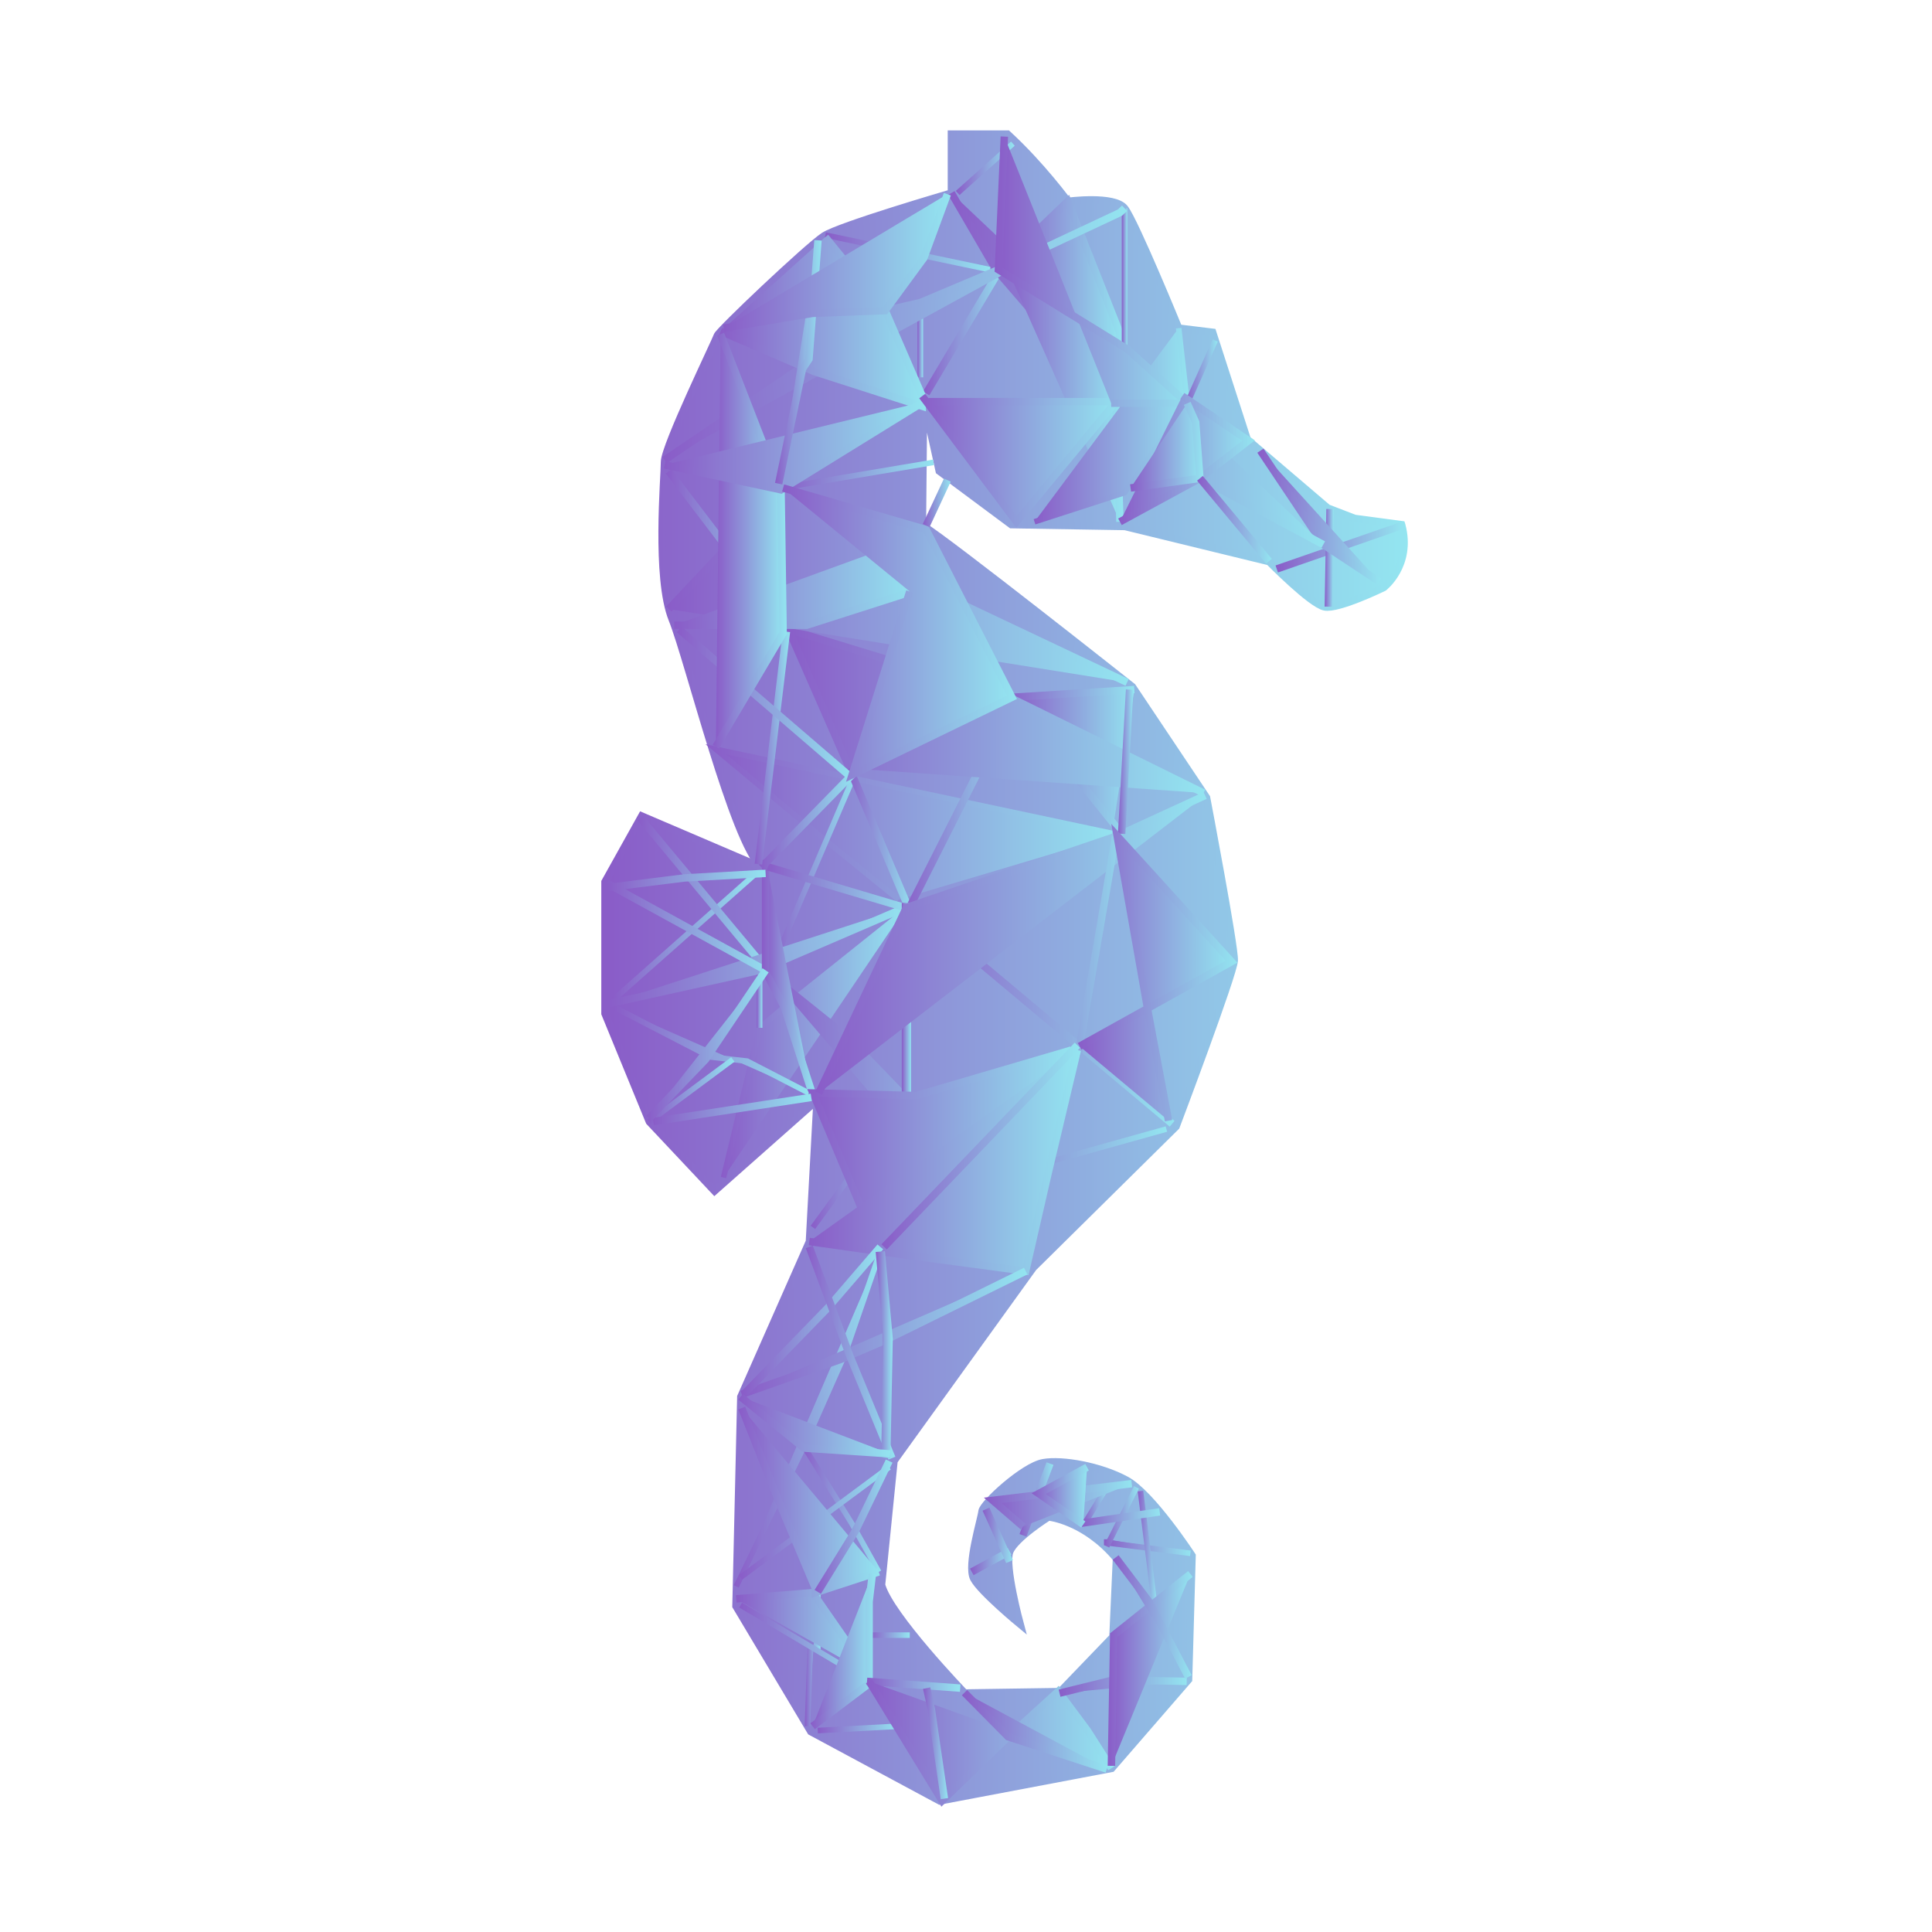
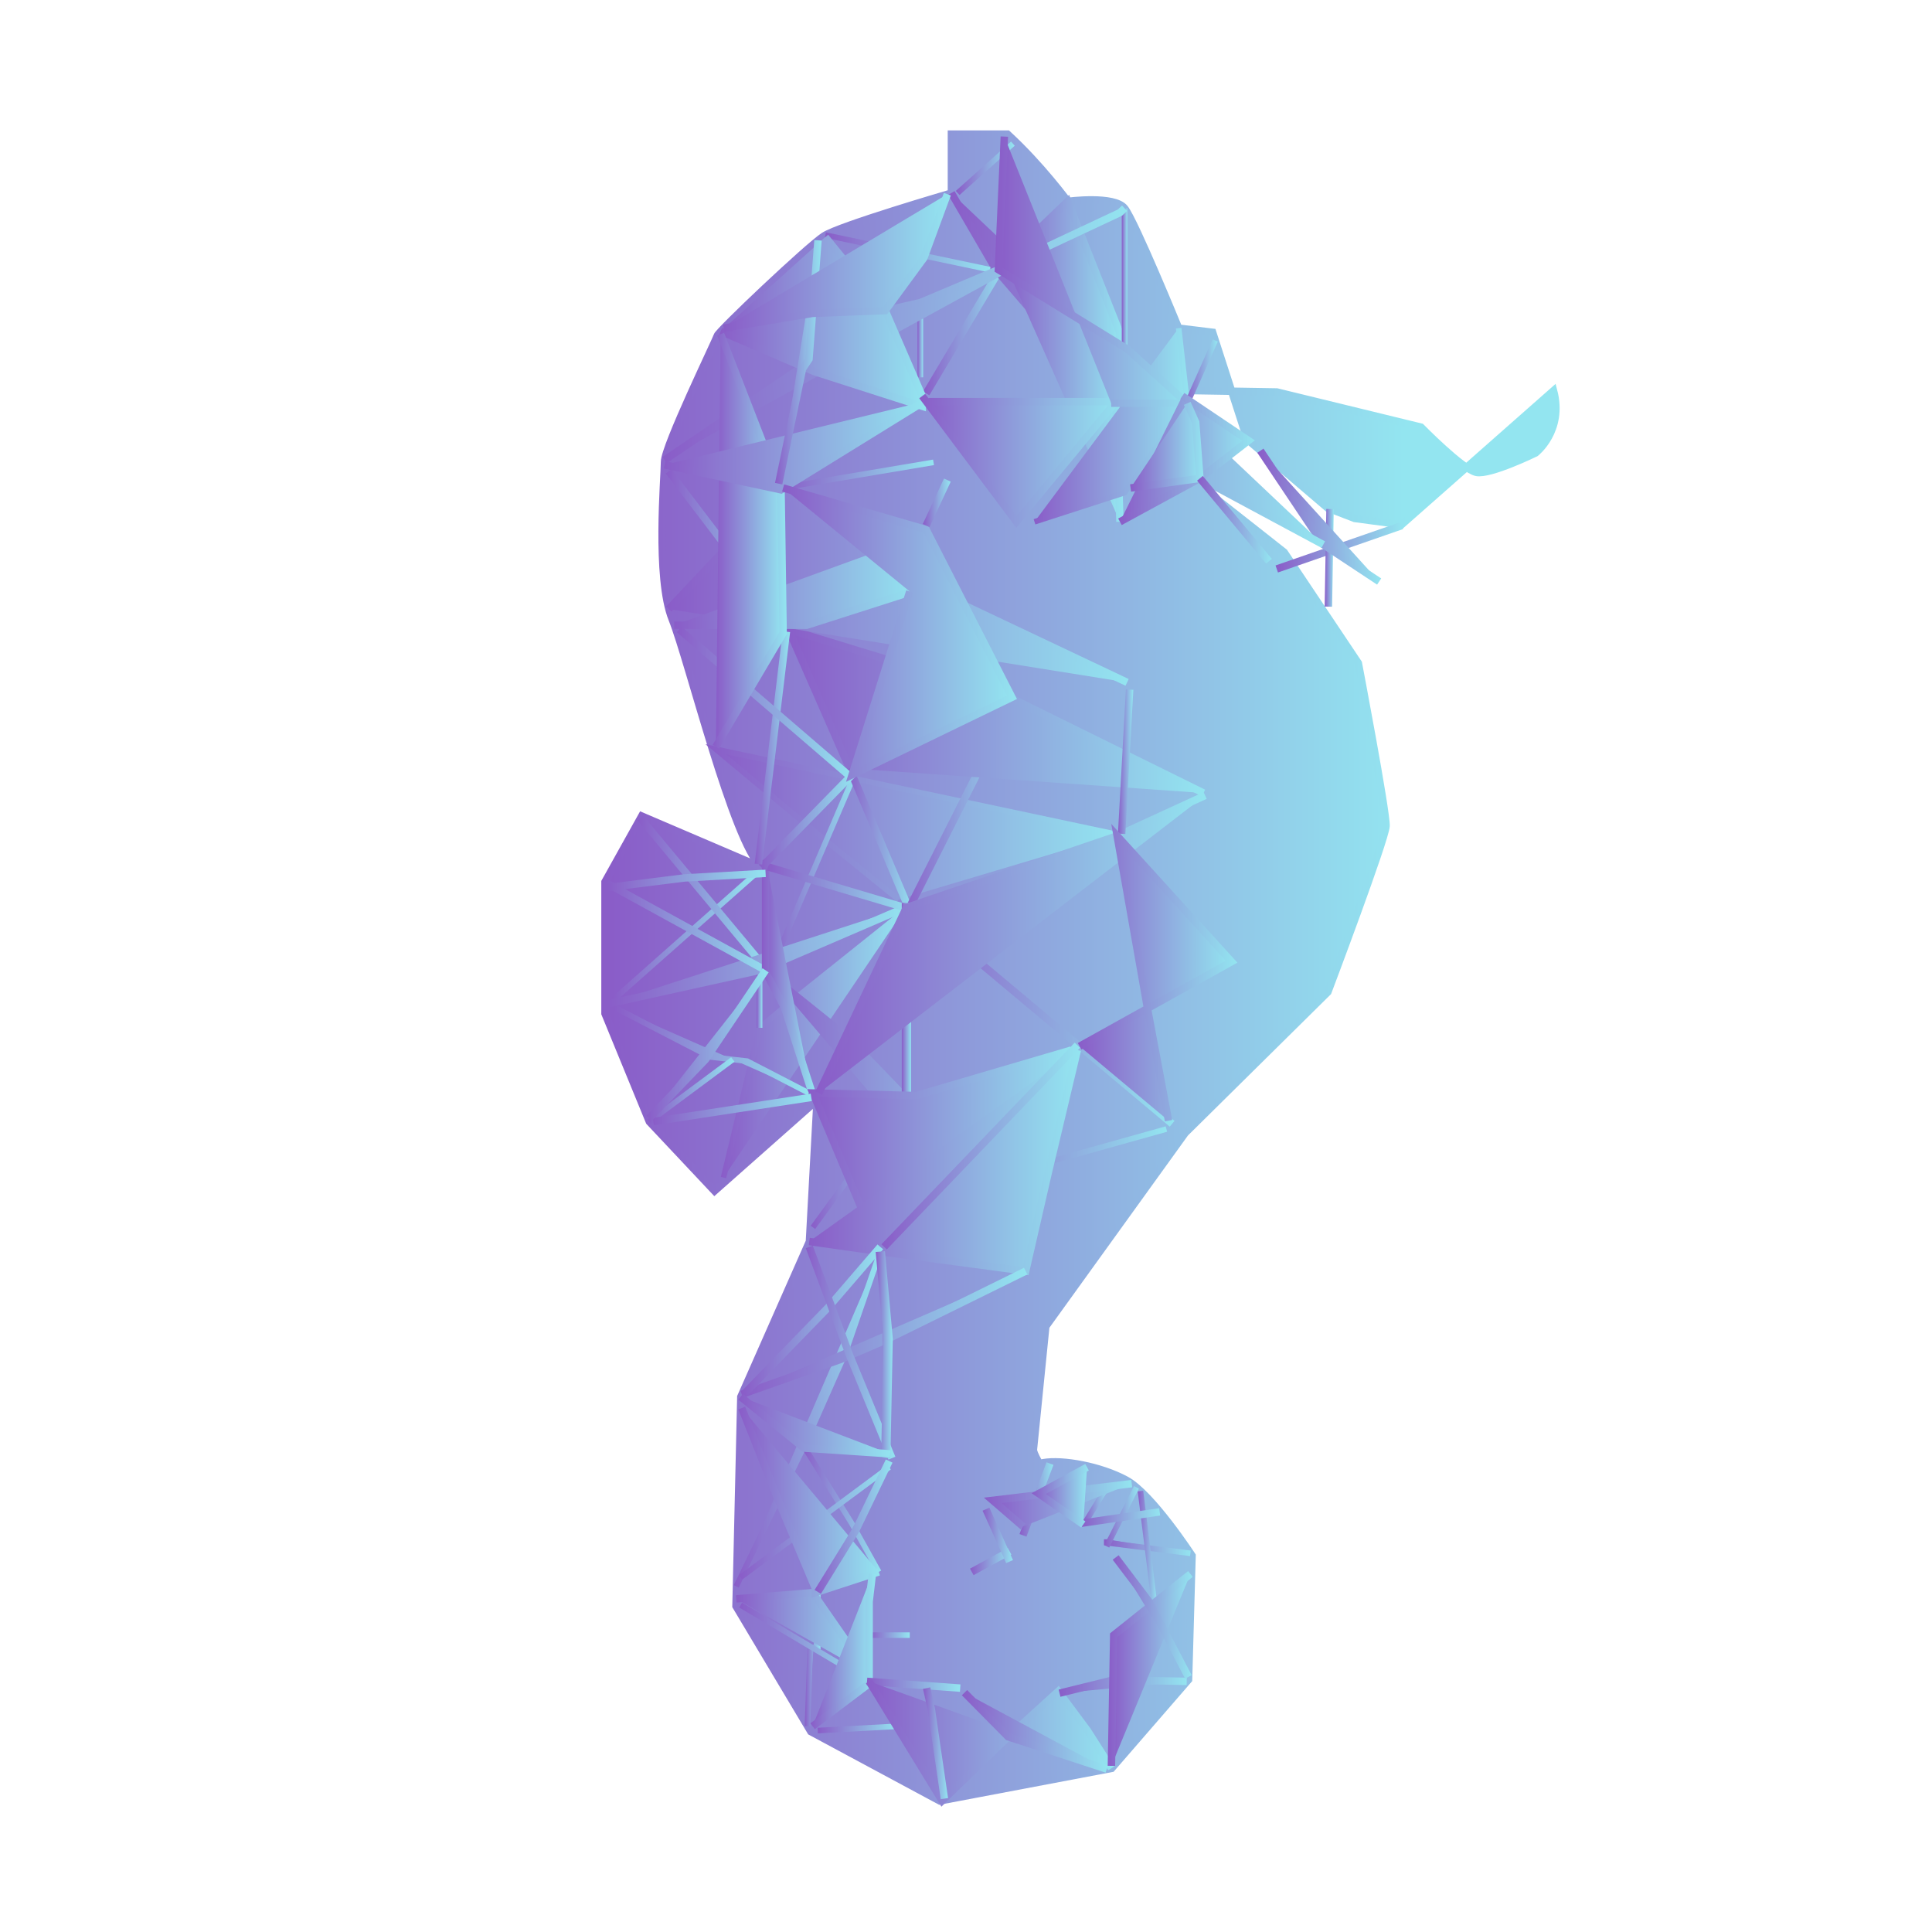
<svg xmlns="http://www.w3.org/2000/svg" xmlns:xlink="http://www.w3.org/1999/xlink" id="_레이어_4_사본" data-name="레이어 4 사본" viewBox="0 0 260 260">
  <defs>
    <style>
      .cls-1 {
        fill: url(#hippo);
        stroke: url(#hippo-2);
      }

      .cls-1, .cls-2, .cls-3, .cls-4, .cls-5, .cls-6, .cls-7, .cls-8, .cls-9, .cls-10, .cls-11, .cls-12, .cls-13, .cls-14, .cls-15, .cls-16, .cls-17, .cls-18, .cls-19, .cls-20, .cls-21, .cls-22, .cls-23, .cls-24, .cls-25, .cls-26, .cls-27, .cls-28, .cls-29, .cls-30, .cls-31, .cls-32, .cls-33, .cls-34, .cls-35, .cls-36, .cls-37, .cls-38, .cls-39, .cls-40, .cls-41, .cls-42, .cls-43, .cls-44, .cls-45, .cls-46, .cls-47, .cls-48, .cls-49, .cls-50, .cls-51, .cls-52, .cls-53, .cls-54, .cls-55, .cls-56, .cls-57, .cls-58, .cls-59, .cls-60, .cls-61, .cls-62, .cls-63, .cls-64, .cls-65, .cls-66, .cls-67, .cls-68, .cls-69, .cls-70, .cls-71, .cls-72, .cls-73, .cls-74, .cls-75, .cls-76, .cls-77, .cls-78, .cls-79, .cls-80, .cls-81, .cls-82, .cls-83, .cls-84, .cls-85, .cls-86, .cls-87, .cls-88, .cls-89, .cls-90, .cls-91, .cls-92, .cls-93, .cls-94, .cls-95, .cls-96, .cls-97, .cls-98, .cls-99, .cls-100, .cls-101 {
        stroke-miterlimit: 10;
      }

      .cls-2 {
        fill: url(#hippo-9);
        stroke: url(#hippo-10);
      }

      .cls-3 {
        fill: url(#hippo-99);
        stroke: url(#hippo-100);
      }

      .cls-4 {
        fill: url(#hippo-201);
        stroke: url(#hippo-202);
      }

      .cls-5 {
        fill: url(#hippo-107);
        stroke: url(#hippo-108);
      }

      .cls-6 {
        fill: url(#hippo-105);
        stroke: url(#hippo-106);
      }

      .cls-7 {
        fill: url(#hippo-103);
        stroke: url(#hippo-104);
      }

      .cls-8 {
        fill: url(#hippo-101);
        stroke: url(#hippo-102);
      }

      .cls-9 {
        fill: url(#hippo-109);
        stroke: url(#hippo-110);
      }

      .cls-10 {
        fill: url(#hippo-113);
        stroke: url(#hippo-114);
      }

      .cls-11 {
        fill: url(#hippo-177);
        stroke: url(#hippo-178);
      }

      .cls-12 {
        fill: url(#hippo-117);
        stroke: url(#hippo-118);
      }

      .cls-13 {
        fill: url(#hippo-115);
        stroke: url(#hippo-116);
      }

      .cls-14 {
        fill: url(#hippo-111);
        stroke: url(#hippo-112);
      }

      .cls-15 {
        fill: url(#hippo-161);
        stroke: url(#hippo-162);
      }

      .cls-16 {
        fill: url(#hippo-167);
        stroke: url(#hippo-168);
      }

      .cls-17 {
        fill: url(#hippo-119);
        stroke: url(#hippo-120);
      }

      .cls-18 {
        fill: url(#hippo-165);
        stroke: url(#hippo-166);
      }

      .cls-19 {
        fill: url(#hippo-169);
        stroke: url(#hippo-170);
      }

      .cls-20 {
        fill: url(#hippo-173);
        stroke: url(#hippo-174);
      }

      .cls-21 {
        fill: url(#hippo-171);
        stroke: url(#hippo-172);
      }

      .cls-22 {
        fill: url(#hippo-179);
        stroke: url(#hippo-180);
      }

      .cls-23 {
        fill: url(#hippo-175);
        stroke: url(#hippo-176);
      }

      .cls-24 {
        fill: url(#hippo-185);
        stroke: url(#hippo-186);
      }

      .cls-25 {
        fill: url(#hippo-183);
        stroke: url(#hippo-184);
      }

      .cls-26 {
        fill: url(#hippo-187);
        stroke: url(#hippo-188);
      }

      .cls-27 {
        fill: url(#hippo-189);
        stroke: url(#hippo-190);
      }

      .cls-28 {
        fill: url(#hippo-181);
        stroke: url(#hippo-182);
      }

      .cls-29 {
        fill: url(#hippo-197);
        stroke: url(#hippo-198);
      }

      .cls-30 {
        fill: url(#hippo-159);
        stroke: url(#hippo-160);
      }

      .cls-31 {
        fill: url(#hippo-155);
        stroke: url(#hippo-156);
      }

      .cls-32 {
        fill: url(#hippo-157);
        stroke: url(#hippo-158);
      }

      .cls-33 {
        fill: url(#hippo-141);
        stroke: url(#hippo-142);
      }

      .cls-34 {
        fill: url(#hippo-149);
        stroke: url(#hippo-150);
      }

      .cls-35 {
        fill: url(#hippo-143);
        stroke: url(#hippo-144);
      }

      .cls-36 {
        fill: url(#hippo-151);
        stroke: url(#hippo-152);
      }

      .cls-37 {
        fill: url(#hippo-153);
        stroke: url(#hippo-154);
      }

      .cls-38 {
        fill: url(#hippo-145);
        stroke: url(#hippo-146);
      }

      .cls-39 {
        fill: url(#hippo-147);
        stroke: url(#hippo-148);
      }

      .cls-40 {
        fill: url(#hippo-193);
        stroke: url(#hippo-194);
      }

      .cls-41 {
        fill: url(#hippo-191);
        stroke: url(#hippo-192);
      }

      .cls-42 {
        fill: url(#hippo-195);
        stroke: url(#hippo-196);
      }

      .cls-43 {
        fill: url(#hippo-125);
        stroke: url(#hippo-126);
      }

      .cls-44 {
        fill: url(#hippo-133);
        stroke: url(#hippo-134);
      }

      .cls-45 {
        fill: url(#hippo-137);
        stroke: url(#hippo-138);
      }

      .cls-46 {
        fill: url(#hippo-135);
        stroke: url(#hippo-136);
      }

      .cls-47 {
        fill: url(#hippo-131);
        stroke: url(#hippo-132);
      }

      .cls-48 {
        fill: url(#hippo-129);
        stroke: url(#hippo-130);
      }

      .cls-49 {
        fill: url(#hippo-121);
        stroke: url(#hippo-122);
      }

      .cls-50 {
        fill: url(#hippo-127);
        stroke: url(#hippo-128);
      }

      .cls-51 {
        fill: url(#hippo-123);
        stroke: url(#hippo-124);
      }

      .cls-52 {
        fill: url(#hippo-139);
        stroke: url(#hippo-140);
      }

      .cls-53 {
        fill: url(#hippo-199);
        stroke: url(#hippo-200);
      }

      .cls-54 {
        fill: url(#hippo-93);
        stroke: url(#hippo-94);
      }

      .cls-54, .cls-58 {
        stroke-width: 1.25px;
      }

      .cls-55 {
        fill: url(#hippo-7);
        stroke: url(#hippo-8);
      }

      .cls-56 {
        fill: url(#hippo-3);
        stroke: url(#hippo-4);
      }

      .cls-57 {
        fill: url(#hippo-5);
        stroke: url(#hippo-6);
      }

      .cls-58 {
        fill: url(#hippo-163);
        stroke: url(#hippo-164);
      }

      .cls-59 {
        fill: url(#hippo-15);
        stroke: url(#hippo-16);
      }

      .cls-59, .cls-60, .cls-61, .cls-62, .cls-63, .cls-64, .cls-65, .cls-66, .cls-67, .cls-68, .cls-69, .cls-70, .cls-71, .cls-72, .cls-73, .cls-74, .cls-75, .cls-76, .cls-77, .cls-78, .cls-79, .cls-80, .cls-81, .cls-82, .cls-83, .cls-84, .cls-85, .cls-86, .cls-87, .cls-88, .cls-89 {
        stroke-width: .75px;
      }

      .cls-60 {
        fill: url(#hippo-17);
        stroke: url(#hippo-18);
      }

      .cls-61 {
        fill: url(#hippo-29);
        stroke: url(#hippo-30);
      }

      .cls-62 {
        fill: url(#hippo-19);
        stroke: url(#hippo-20);
      }

      .cls-63 {
        fill: url(#hippo-21);
        stroke: url(#hippo-22);
      }

      .cls-64 {
        fill: url(#hippo-23);
        stroke: url(#hippo-24);
      }

      .cls-65 {
        fill: url(#hippo-25);
        stroke: url(#hippo-26);
      }

      .cls-66 {
        fill: url(#hippo-27);
        stroke: url(#hippo-28);
      }

      .cls-67 {
        fill: url(#hippo-31);
        stroke: url(#hippo-32);
      }

      .cls-68 {
        fill: url(#hippo-39);
        stroke: url(#hippo-40);
      }

      .cls-69 {
        fill: url(#hippo-37);
        stroke: url(#hippo-38);
      }

      .cls-70 {
        fill: url(#hippo-65);
        stroke: url(#hippo-66);
      }

      .cls-71 {
        fill: url(#hippo-63);
        stroke: url(#hippo-64);
      }

      .cls-72 {
        fill: url(#hippo-61);
        stroke: url(#hippo-62);
      }

      .cls-73 {
        fill: url(#hippo-43);
        stroke: url(#hippo-44);
      }

      .cls-74 {
        fill: url(#hippo-45);
        stroke: url(#hippo-46);
      }

      .cls-75 {
        fill: url(#hippo-59);
        stroke: url(#hippo-60);
      }

      .cls-76 {
        fill: url(#hippo-49);
        stroke: url(#hippo-50);
      }

      .cls-77 {
        fill: url(#hippo-41);
        stroke: url(#hippo-42);
      }

      .cls-78 {
        fill: url(#hippo-69);
        stroke: url(#hippo-70);
      }

      .cls-79 {
        fill: url(#hippo-35);
        stroke: url(#hippo-36);
      }

      .cls-80 {
        fill: url(#hippo-33);
        stroke: url(#hippo-34);
      }

      .cls-81 {
        fill: url(#hippo-67);
        stroke: url(#hippo-68);
      }

      .cls-82 {
        fill: url(#hippo-57);
        stroke: url(#hippo-58);
      }

      .cls-83 {
        fill: url(#hippo-55);
        stroke: url(#hippo-56);
      }

      .cls-84 {
        fill: url(#hippo-75);
        stroke: url(#hippo-76);
      }

      .cls-85 {
        fill: url(#hippo-47);
        stroke: url(#hippo-48);
      }

      .cls-86 {
        fill: url(#hippo-71);
        stroke: url(#hippo-72);
      }

      .cls-87 {
        fill: url(#hippo-53);
        stroke: url(#hippo-54);
      }

      .cls-88 {
        fill: url(#hippo-51);
        stroke: url(#hippo-52);
      }

      .cls-89 {
        fill: url(#hippo-73);
        stroke: url(#hippo-74);
      }

      .cls-90 {
        fill: url(#hippo-79);
        stroke: url(#hippo-80);
      }

      .cls-91 {
        fill: url(#hippo-77);
        stroke: url(#hippo-78);
      }

      .cls-92 {
        fill: url(#hippo-95);
        stroke: url(#hippo-96);
      }

      .cls-93 {
        fill: url(#hippo-97);
        stroke: url(#hippo-98);
      }

      .cls-94 {
        fill: url(#hippo-91);
        stroke: url(#hippo-92);
      }

      .cls-95 {
        fill: url(#hippo-87);
        stroke: url(#hippo-88);
      }

      .cls-96 {
        fill: url(#hippo-85);
        stroke: url(#hippo-86);
      }

      .cls-97 {
        fill: url(#hippo-89);
        stroke: url(#hippo-90);
      }

      .cls-98 {
        fill: url(#hippo-81);
        stroke: url(#hippo-82);
      }

      .cls-99 {
        fill: url(#hippo-83);
        stroke: url(#hippo-84);
      }

      .cls-100 {
        fill: url(#hippo-11);
        stroke: url(#hippo-12);
      }

      .cls-101 {
        fill: url(#hippo-13);
        stroke: url(#hippo-14);
      }
    </style>
    <linearGradient id="hippo" x1="81.39" y1="130.19" x2="188.93" y2="130.19" gradientUnits="userSpaceOnUse">
      <stop offset="0" stop-color="#8a5cc8" />
      <stop offset="1" stop-color="#93e5f0" />
    </linearGradient>
    <linearGradient id="hippo-2" data-name="hippo" x1="80.89" y1="130.21" x2="189.43" y2="130.21" xlink:href="#hippo" />
    <linearGradient id="hippo-3" data-name="hippo" x1="171.82" y1="73.65" x2="188.65" y2="73.65" xlink:href="#hippo" />
    <linearGradient id="hippo-4" data-name="hippo" x1="171.65" y1="73.65" x2="188.81" y2="73.65" xlink:href="#hippo" />
    <linearGradient id="hippo-5" data-name="hippo" x1="178.77" y1="75.07" x2="178.99" y2="75.07" xlink:href="#hippo" />
    <linearGradient id="hippo-6" data-name="hippo" x1="178.27" y1="75.07" x2="179.49" y2="75.07" xlink:href="#hippo" />
    <linearGradient id="hippo-7" data-name="hippo" x1="169.62" y1="69.46" x2="185.6" y2="69.46" xlink:href="#hippo" />
    <linearGradient id="hippo-8" data-name="hippo" x1="169.2" y1="69.52" x2="185.88" y2="69.52" xlink:href="#hippo" />
    <linearGradient id="hippo-9" data-name="hippo" x1="124.64" y1="44.11" x2="135.16" y2="44.11" xlink:href="#hippo" />
    <linearGradient id="hippo-10" data-name="hippo" x1="124.21" y1="44.11" x2="135.59" y2="44.11" xlink:href="#hippo" />
    <linearGradient id="hippo-11" data-name="hippo" x1="128.03" y1="49.63" x2="178.08" y2="49.63" xlink:href="#hippo" />
    <linearGradient id="hippo-12" data-name="hippo" x1="127.59" y1="49.72" x2="178.31" y2="49.72" xlink:href="#hippo" />
    <linearGradient id="hippo-13" data-name="hippo" x1="135.16" y1="48.66" x2="150.72" y2="48.66" xlink:href="#hippo" />
    <linearGradient id="hippo-14" data-name="hippo" x1="134.82" y1="48.23" x2="151.23" y2="48.23" xlink:href="#hippo" />
    <linearGradient id="hippo-15" data-name="hippo" x1="128.88" y1="22.65" x2="136.31" y2="22.65" xlink:href="#hippo" />
    <linearGradient id="hippo-16" data-name="hippo" x1="128.63" y1="22.65" x2="136.56" y2="22.65" xlink:href="#hippo" />
    <linearGradient id="hippo-17" data-name="hippo" x1="151.34" y1="37.32" x2="151.34" y2="37.32" xlink:href="#hippo" />
    <linearGradient id="hippo-18" data-name="hippo" x1="150.97" y1="37.32" x2="151.72" y2="37.32" xlink:href="#hippo" />
    <linearGradient id="hippo-19" data-name="hippo" x1="139.22" y1="57.19" x2="159.77" y2="57.19" xlink:href="#hippo" />
    <linearGradient id="hippo-20" data-name="hippo" x1="139.1" y1="57.35" x2="160.16" y2="57.35" xlink:href="#hippo" />
    <linearGradient id="hippo-21" data-name="hippo" x1="159.77" y1="50.05" x2="163.54" y2="50.05" xlink:href="#hippo" />
    <linearGradient id="hippo-22" data-name="hippo" x1="159.42" y1="50.05" x2="163.88" y2="50.05" xlink:href="#hippo" />
    <linearGradient id="hippo-23" data-name="hippo" x1="123.85" y1="45.75" x2="123.85" y2="45.75" xlink:href="#hippo" />
    <linearGradient id="hippo-24" data-name="hippo" x1="123.47" y1="45.75" x2="124.22" y2="45.75" xlink:href="#hippo" />
    <linearGradient id="hippo-25" data-name="hippo" x1="111.07" y1="33.96" x2="133.21" y2="33.96" xlink:href="#hippo" />
    <linearGradient id="hippo-26" data-name="hippo" x1="111" y1="33.96" x2="133.29" y2="33.96" xlink:href="#hippo" />
    <linearGradient id="hippo-27" data-name="hippo" x1="105.11" y1="63.95" x2="125.63" y2="63.95" xlink:href="#hippo" />
    <linearGradient id="hippo-28" data-name="hippo" x1="105.05" y1="63.95" x2="125.69" y2="63.95" xlink:href="#hippo" />
    <linearGradient id="hippo-29" data-name="hippo" x1="107.07" y1="77.7" x2="124.64" y2="77.7" xlink:href="#hippo" />
    <linearGradient id="hippo-30" data-name="hippo" x1="106.85" y1="77.7" x2="124.86" y2="77.7" xlink:href="#hippo" />
    <linearGradient id="hippo-31" data-name="hippo" x1="96.34" y1="110.95" x2="150.34" y2="110.95" xlink:href="#hippo" />
    <linearGradient id="hippo-32" data-name="hippo" x1="94.94" y1="110.76" x2="150.42" y2="110.76" xlink:href="#hippo" />
    <linearGradient id="hippo-33" data-name="hippo" x1="103.71" y1="117.2" x2="115.18" y2="117.2" xlink:href="#hippo" />
    <linearGradient id="hippo-34" data-name="hippo" x1="103.37" y1="117.2" x2="115.53" y2="117.2" xlink:href="#hippo" />
    <linearGradient id="hippo-35" data-name="hippo" x1="97.37" y1="140.66" x2="121.43" y2="140.66" xlink:href="#hippo" />
    <linearGradient id="hippo-36" data-name="hippo" x1="97.01" y1="140.55" x2="121.67" y2="140.55" xlink:href="#hippo" />
    <linearGradient id="hippo-37" data-name="hippo" x1="82.63" y1="141.31" x2="108.84" y2="141.31" xlink:href="#hippo" />
    <linearGradient id="hippo-38" data-name="hippo" x1="82.46" y1="141.31" x2="109.01" y2="141.31" xlink:href="#hippo" />
    <linearGradient id="hippo-39" data-name="hippo" x1="87.36" y1="146.76" x2="98.62" y2="146.76" xlink:href="#hippo" />
    <linearGradient id="hippo-40" data-name="hippo" x1="87.14" y1="146.76" x2="98.84" y2="146.76" xlink:href="#hippo" />
    <linearGradient id="hippo-41" data-name="hippo" x1="102.22" y1="134.45" x2="102.22" y2="134.45" xlink:href="#hippo" />
    <linearGradient id="hippo-42" data-name="hippo" x1="101.84" y1="134.45" x2="102.59" y2="134.45" xlink:href="#hippo" />
    <linearGradient id="hippo-43" data-name="hippo" x1="125.82" y1="156.32" x2="156.97" y2="156.32" xlink:href="#hippo" />
    <linearGradient id="hippo-44" data-name="hippo" x1="125.71" y1="156.32" x2="157.07" y2="156.32" xlink:href="#hippo" />
    <linearGradient id="hippo-45" data-name="hippo" x1="109.4" y1="156.93" x2="121.43" y2="156.93" xlink:href="#hippo" />
    <linearGradient id="hippo-46" data-name="hippo" x1="109.1" y1="156.93" x2="121.74" y2="156.93" xlink:href="#hippo" />
    <linearGradient id="hippo-47" data-name="hippo" x1="99.08" y1="191.25" x2="118.26" y2="191.25" xlink:href="#hippo" />
    <linearGradient id="hippo-48" data-name="hippo" x1="98.74" y1="191.27" x2="118.62" y2="191.27" xlink:href="#hippo" />
    <linearGradient id="hippo-49" data-name="hippo" x1="108.19" y1="203.1" x2="118.26" y2="203.1" xlink:href="#hippo" />
    <linearGradient id="hippo-50" data-name="hippo" x1="107.87" y1="203.09" x2="118.59" y2="203.09" xlink:href="#hippo" />
    <linearGradient id="hippo-51" data-name="hippo" x1="99.67" y1="204.86" x2="119.66" y2="204.86" xlink:href="#hippo" />
    <linearGradient id="hippo-52" data-name="hippo" x1="99.45" y1="204.86" x2="119.88" y2="204.86" xlink:href="#hippo" />
    <linearGradient id="hippo-53" data-name="hippo" x1="108.67" y1="223.32" x2="110.05" y2="223.32" xlink:href="#hippo" />
    <linearGradient id="hippo-54" data-name="hippo" x1="108.3" y1="223.33" x2="110.43" y2="223.33" xlink:href="#hippo" />
    <linearGradient id="hippo-55" data-name="hippo" x1="110.05" y1="232.6" x2="120.87" y2="232.6" xlink:href="#hippo" />
    <linearGradient id="hippo-56" data-name="hippo" x1="110.03" y1="232.6" x2="120.89" y2="232.6" xlink:href="#hippo" />
    <linearGradient id="hippo-57" data-name="hippo" x1="120.31" y1="232.33" x2="134.68" y2="232.33" xlink:href="#hippo" />
    <linearGradient id="hippo-58" data-name="hippo" x1="120.31" y1="232.32" x2="134.84" y2="232.32" xlink:href="#hippo" />
    <linearGradient id="hippo-59" data-name="hippo" x1="136.54" y1="233.31" x2="146.05" y2="233.31" xlink:href="#hippo" />
    <linearGradient id="hippo-60" data-name="hippo" x1="136.51" y1="233.31" x2="146.09" y2="233.31" xlink:href="#hippo" />
    <linearGradient id="hippo-61" data-name="hippo" x1="148.94" y1="208.1" x2="160.2" y2="208.1" xlink:href="#hippo" />
    <linearGradient id="hippo-62" data-name="hippo" x1="148.57" y1="208.28" x2="160.24" y2="208.28" xlink:href="#hippo" />
    <linearGradient id="hippo-63" data-name="hippo" x1="153.48" y1="208.33" x2="155.38" y2="208.33" xlink:href="#hippo" />
    <linearGradient id="hippo-64" data-name="hippo" x1="153.11" y1="208.33" x2="155.75" y2="208.33" xlink:href="#hippo" />
    <linearGradient id="hippo-65" data-name="hippo" x1="148.94" y1="204.13" x2="152.93" y2="204.13" xlink:href="#hippo" />
    <linearGradient id="hippo-66" data-name="hippo" x1="148.61" y1="204.13" x2="153.26" y2="204.13" xlink:href="#hippo" />
    <linearGradient id="hippo-67" data-name="hippo" x1="146.05" y1="202.51" x2="148.94" y2="202.51" xlink:href="#hippo" />
    <linearGradient id="hippo-68" data-name="hippo" x1="145.73" y1="202.51" x2="149.26" y2="202.51" xlink:href="#hippo" />
    <linearGradient id="hippo-69" data-name="hippo" x1="116.96" y1="220.05" x2="122.43" y2="220.05" xlink:href="#hippo" />
    <linearGradient id="hippo-70" data-name="hippo" x1="116.96" y1="220.05" x2="122.43" y2="220.05" xlink:href="#hippo" />
    <linearGradient id="hippo-71" data-name="hippo" x1="99.67" y1="221.14" x2="116.96" y2="221.14" xlink:href="#hippo" />
    <linearGradient id="hippo-72" data-name="hippo" x1="99.48" y1="221.14" x2="117.15" y2="221.14" xlink:href="#hippo" />
    <linearGradient id="hippo-73" data-name="hippo" x1="103.03" y1="150.82" x2="137.47" y2="150.82" xlink:href="#hippo" />
    <linearGradient id="hippo-74" data-name="hippo" x1="102.79" y1="150.77" x2="137.79" y2="150.77" xlink:href="#hippo" />
    <linearGradient id="hippo-75" data-name="hippo" x1="82.63" y1="126.08" x2="101.54" y2="126.08" xlink:href="#hippo" />
    <linearGradient id="hippo-76" data-name="hippo" x1="82.39" y1="126.08" x2="101.78" y2="126.08" xlink:href="#hippo" />
    <linearGradient id="hippo-77" data-name="hippo" x1="86.18" y1="120.61" x2="103.71" y2="120.61" xlink:href="#hippo" />
    <linearGradient id="hippo-78" data-name="hippo" x1="85.79" y1="120.61" x2="104.1" y2="120.61" xlink:href="#hippo" />
    <linearGradient id="hippo-79" data-name="hippo" x1="81.7" y1="128.5" x2="122.43" y2="128.5" xlink:href="#hippo" />
    <linearGradient id="hippo-80" data-name="hippo" x1="81.59" y1="128.51" x2="122.62" y2="128.51" xlink:href="#hippo" />
    <linearGradient id="hippo-81" data-name="hippo" x1="81.7" y1="125.01" x2="104.02" y2="125.01" xlink:href="#hippo" />
    <linearGradient id="hippo-82" data-name="hippo" x1="81.46" y1="125.01" x2="104.26" y2="125.01" xlink:href="#hippo" />
    <linearGradient id="hippo-83" data-name="hippo" x1="103.03" y1="131.24" x2="109.18" y2="131.24" xlink:href="#hippo" />
    <linearGradient id="hippo-84" data-name="hippo" x1="102.53" y1="131.32" x2="109.66" y2="131.32" xlink:href="#hippo" />
    <linearGradient id="hippo-85" data-name="hippo" x1="81.7" y1="118.49" x2="103.03" y2="118.49" xlink:href="#hippo" />
    <linearGradient id="hippo-86" data-name="hippo" x1="81.64" y1="118.49" x2="103.06" y2="118.49" xlink:href="#hippo" />
    <linearGradient id="hippo-87" data-name="hippo" x1="103.34" y1="119.58" x2="122.99" y2="119.58" xlink:href="#hippo" />
    <linearGradient id="hippo-88" data-name="hippo" x1="103.2" y1="119.58" x2="123.13" y2="119.58" xlink:href="#hippo" />
    <linearGradient id="hippo-89" data-name="hippo" x1="114.22" y1="113.22" x2="122.74" y2="113.22" xlink:href="#hippo" />
    <linearGradient id="hippo-90" data-name="hippo" x1="113.76" y1="113.22" x2="123.2" y2="113.22" xlink:href="#hippo" />
    <linearGradient id="hippo-91" data-name="hippo" x1="121.81" y1="108.9" x2="136.35" y2="108.9" xlink:href="#hippo" />
    <linearGradient id="hippo-92" data-name="hippo" x1="121.36" y1="108.9" x2="136.8" y2="108.9" xlink:href="#hippo" />
    <linearGradient id="hippo-93" data-name="hippo" x1="121.98" y1="135.62" x2="121.98" y2="135.62" xlink:href="#hippo" />
    <linearGradient id="hippo-94" data-name="hippo" x1="121.36" y1="135.62" x2="122.61" y2="135.62" xlink:href="#hippo" />
    <linearGradient id="hippo-95" data-name="hippo" x1="122.99" y1="136.68" x2="157.74" y2="136.68" xlink:href="#hippo" />
    <linearGradient id="hippo-96" data-name="hippo" x1="122.67" y1="136.68" x2="158.06" y2="136.68" xlink:href="#hippo" />
    <linearGradient id="hippo-97" data-name="hippo" x1="118.26" y1="158.84" x2="121.81" y2="158.84" xlink:href="#hippo" />
    <linearGradient id="hippo-98" data-name="hippo" x1="117.77" y1="158.84" x2="122.3" y2="158.84" xlink:href="#hippo" />
    <linearGradient id="hippo-99" data-name="hippo" x1="109.4" y1="154.72" x2="144.19" y2="154.72" xlink:href="#hippo" />
    <linearGradient id="hippo-100" data-name="hippo" x1="108.64" y1="154.58" x2="144.33" y2="154.58" xlink:href="#hippo" />
    <linearGradient id="hippo-101" data-name="hippo" x1="87.92" y1="149.31" x2="109.18" y2="149.31" xlink:href="#hippo" />
    <linearGradient id="hippo-102" data-name="hippo" x1="87.84" y1="149.31" x2="109.26" y2="149.31" xlink:href="#hippo" />
    <linearGradient id="hippo-103" data-name="hippo" x1="110.18" y1="127.08" x2="162.18" y2="127.08" xlink:href="#hippo" />
    <linearGradient id="hippo-104" data-name="hippo" x1="109.73" y1="126.96" x2="162.39" y2="126.96" xlink:href="#hippo" />
    <linearGradient id="hippo-105" data-name="hippo" x1="136.18" y1="117.47" x2="152.65" y2="117.47" xlink:href="#hippo" />
    <linearGradient id="hippo-106" data-name="hippo" x1="135.19" y1="117.27" x2="152.68" y2="117.27" xlink:href="#hippo" />
    <linearGradient id="hippo-107" data-name="hippo" x1="106.11" y1="95.71" x2="161.96" y2="95.71" xlink:href="#hippo" />
    <linearGradient id="hippo-108" data-name="hippo" x1="105.21" y1="95.53" x2="162.18" y2="95.53" xlink:href="#hippo" />
    <linearGradient id="hippo-109" data-name="hippo" x1="90" y1="78.88" x2="151.68" y2="78.88" xlink:href="#hippo" />
    <linearGradient id="hippo-110" data-name="hippo" x1="89.63" y1="78.77" x2="151.9" y2="78.77" xlink:href="#hippo" />
    <linearGradient id="hippo-111" data-name="hippo" x1="90.74" y1="78.24" x2="123.16" y2="78.24" xlink:href="#hippo" />
    <linearGradient id="hippo-112" data-name="hippo" x1="90.74" y1="78.36" x2="123.58" y2="78.36" xlink:href="#hippo" />
    <linearGradient id="hippo-113" data-name="hippo" x1="122.74" y1="86.38" x2="135.84" y2="86.38" xlink:href="#hippo" />
    <linearGradient id="hippo-114" data-name="hippo" x1="122.38" y1="86.38" x2="136.19" y2="86.38" xlink:href="#hippo" />
    <linearGradient id="hippo-115" data-name="hippo" x1="150.95" y1="102.5" x2="152.02" y2="102.5" xlink:href="#hippo" />
    <linearGradient id="hippo-116" data-name="hippo" x1="150.45" y1="102.5" x2="152.52" y2="102.5" xlink:href="#hippo" />
    <linearGradient id="hippo-117" data-name="hippo" x1="90" y1="73.54" x2="105.39" y2="73.54" xlink:href="#hippo" />
    <linearGradient id="hippo-118" data-name="hippo" x1="89.6" y1="73.54" x2="105.79" y2="73.54" xlink:href="#hippo" />
    <linearGradient id="hippo-119" data-name="hippo" x1="102.47" y1="110.49" x2="114.68" y2="110.49" xlink:href="#hippo" />
    <linearGradient id="hippo-120" data-name="hippo" x1="102.11" y1="110.49" x2="115.04" y2="110.49" xlink:href="#hippo" />
    <linearGradient id="hippo-121" data-name="hippo" x1="102.06" y1="100.65" x2="105.83" y2="100.65" xlink:href="#hippo" />
    <linearGradient id="hippo-122" data-name="hippo" x1="101.57" y1="100.65" x2="106.32" y2="100.65" xlink:href="#hippo" />
    <linearGradient id="hippo-123" data-name="hippo" x1="91.4" y1="94.71" x2="114.68" y2="94.71" xlink:href="#hippo" />
    <linearGradient id="hippo-124" data-name="hippo" x1="91.07" y1="94.71" x2="115.01" y2="94.71" xlink:href="#hippo" />
    <linearGradient id="hippo-125" data-name="hippo" x1="89.44" y1="44.97" x2="151.34" y2="44.97" xlink:href="#hippo" />
    <linearGradient id="hippo-126" data-name="hippo" x1="89.16" y1="44.99" x2="151.69" y2="44.99" xlink:href="#hippo" />
    <linearGradient id="hippo-127" data-name="hippo" x1="96.98" y1="43.29" x2="124.11" y2="43.29" xlink:href="#hippo" />
    <linearGradient id="hippo-128" data-name="hippo" x1="96.78" y1="43.47" x2="124.61" y2="43.47" xlink:href="#hippo" />
    <linearGradient id="hippo-129" data-name="hippo" x1="96.34" y1="72.73" x2="105.39" y2="72.73" xlink:href="#hippo" />
    <linearGradient id="hippo-130" data-name="hippo" x1="95.91" y1="72.77" x2="105.89" y2="72.77" xlink:href="#hippo" />
    <linearGradient id="hippo-131" data-name="hippo" x1="89.44" y1="59.99" x2="124.33" y2="59.99" xlink:href="#hippo" />
    <linearGradient id="hippo-132" data-name="hippo" x1="89.33" y1="60.04" x2="124.59" y2="60.04" xlink:href="#hippo" />
    <linearGradient id="hippo-133" data-name="hippo" x1="104.79" y1="48.72" x2="110.08" y2="48.72" xlink:href="#hippo" />
    <linearGradient id="hippo-134" data-name="hippo" x1="104.3" y1="48.75" x2="110.58" y2="48.75" xlink:href="#hippo" />
    <linearGradient id="hippo-135" data-name="hippo" x1="97.39" y1="35.14" x2="127.49" y2="35.14" xlink:href="#hippo" />
    <linearGradient id="hippo-136" data-name="hippo" x1="97.3" y1="35.3" x2="127.96" y2="35.3" xlink:href="#hippo" />
    <linearGradient id="hippo-137" data-name="hippo" x1="124.11" y1="61.76" x2="150.17" y2="61.76" xlink:href="#hippo" />
    <linearGradient id="hippo-138" data-name="hippo" x1="123.71" y1="62.02" x2="151.23" y2="62.02" xlink:href="#hippo" />
    <linearGradient id="hippo-139" data-name="hippo" x1="134.36" y1="36.33" x2="159.77" y2="36.33" xlink:href="#hippo" />
    <linearGradient id="hippo-140" data-name="hippo" x1="133.85" y1="36.57" x2="161.07" y2="36.57" xlink:href="#hippo" />
    <linearGradient id="hippo-141" data-name="hippo" x1="150.72" y1="61.76" x2="168.02" y2="61.76" xlink:href="#hippo" />
    <linearGradient id="hippo-142" data-name="hippo" x1="150.48" y1="61.77" x2="168.87" y2="61.77" xlink:href="#hippo" />
    <linearGradient id="hippo-143" data-name="hippo" x1="152.15" y1="59.97" x2="161.48" y2="59.97" xlink:href="#hippo" />
    <linearGradient id="hippo-144" data-name="hippo" x1="152.08" y1="60.12" x2="162.01" y2="60.12" xlink:href="#hippo" />
    <linearGradient id="hippo-145" data-name="hippo" x1="161.48" y1="69.95" x2="170.77" y2="69.95" xlink:href="#hippo" />
    <linearGradient id="hippo-146" data-name="hippo" x1="161.09" y1="69.95" x2="171.16" y2="69.95" xlink:href="#hippo" />
    <linearGradient id="hippo-147" data-name="hippo" x1="105.39" y1="84.97" x2="136.18" y2="84.97" xlink:href="#hippo" />
    <linearGradient id="hippo-148" data-name="hippo" x1="105.25" y1="85.2" x2="136.86" y2="85.2" xlink:href="#hippo" />
    <linearGradient id="hippo-149" data-name="hippo" x1="124.64" y1="67.67" x2="127.49" y2="67.67" xlink:href="#hippo" />
    <linearGradient id="hippo-150" data-name="hippo" x1="124.18" y1="67.67" x2="127.94" y2="67.67" xlink:href="#hippo" />
    <linearGradient id="hippo-151" data-name="hippo" x1="145.29" y1="131.66" x2="165.73" y2="131.66" xlink:href="#hippo" />
    <linearGradient id="hippo-152" data-name="hippo" x1="145.05" y1="130.89" x2="166.52" y2="130.89" xlink:href="#hippo" />
    <linearGradient id="hippo-153" data-name="hippo" x1="108.91" y1="156.18" x2="144.99" y2="156.18" xlink:href="#hippo" />
    <linearGradient id="hippo-154" data-name="hippo" x1="108.84" y1="156.4" x2="145.48" y2="156.4" xlink:href="#hippo" />
    <linearGradient id="hippo-155" data-name="hippo" x1="118.98" y1="154.23" x2="144.99" y2="154.23" xlink:href="#hippo" />
    <linearGradient id="hippo-156" data-name="hippo" x1="118.62" y1="154.23" x2="145.36" y2="154.23" xlink:href="#hippo" />
    <linearGradient id="hippo-157" data-name="hippo" x1="99.82" y1="179.35" x2="138.03" y2="179.35" xlink:href="#hippo" />
    <linearGradient id="hippo-158" data-name="hippo" x1="99.65" y1="179.36" x2="138.25" y2="179.36" xlink:href="#hippo" />
    <linearGradient id="hippo-159" data-name="hippo" x1="100.24" y1="177.64" x2="118.47" y2="177.64" xlink:href="#hippo" />
    <linearGradient id="hippo-160" data-name="hippo" x1="99.88" y1="177.66" x2="118.85" y2="177.66" xlink:href="#hippo" />
    <linearGradient id="hippo-161" data-name="hippo" x1="108.91" y1="182.01" x2="120.03" y2="182.01" xlink:href="#hippo" />
    <linearGradient id="hippo-162" data-name="hippo" x1="108.44" y1="182.02" x2="120.5" y2="182.02" xlink:href="#hippo" />
    <linearGradient id="hippo-163" data-name="hippo" x1="118.47" y1="182.33" x2="119.52" y2="182.33" xlink:href="#hippo" />
    <linearGradient id="hippo-164" data-name="hippo" x1="117.85" y1="182.31" x2="120.14" y2="182.31" xlink:href="#hippo" />
    <linearGradient id="hippo-165" data-name="hippo" x1="99.67" y1="191.81" x2="119.79" y2="191.81" xlink:href="#hippo" />
    <linearGradient id="hippo-166" data-name="hippo" x1="99.36" y1="191.86" x2="119.83" y2="191.86" xlink:href="#hippo" />
    <linearGradient id="hippo-167" data-name="hippo" x1="99.08" y1="219.81" x2="116.96" y2="219.81" xlink:href="#hippo" />
    <linearGradient id="hippo-168" data-name="hippo" x1="99.04" y1="219.69" x2="117.37" y2="219.69" xlink:href="#hippo" />
    <linearGradient id="hippo-169" data-name="hippo" x1="99.82" y1="201.91" x2="118.26" y2="201.91" xlink:href="#hippo" />
    <linearGradient id="hippo-170" data-name="hippo" x1="99.35" y1="202.16" x2="118.42" y2="202.16" xlink:href="#hippo" />
    <linearGradient id="hippo-171" data-name="hippo" x1="110.05" y1="205.43" x2="119.66" y2="205.43" xlink:href="#hippo" />
    <linearGradient id="hippo-172" data-name="hippo" x1="109.63" y1="205.45" x2="120.11" y2="205.45" xlink:href="#hippo" />
    <linearGradient id="hippo-173" data-name="hippo" x1="109.36" y1="222.07" x2="117.4" y2="222.07" xlink:href="#hippo" />
    <linearGradient id="hippo-174" data-name="hippo" x1="109.06" y1="222.24" x2="117.89" y2="222.24" xlink:href="#hippo" />
    <linearGradient id="hippo-175" data-name="hippo" x1="116.68" y1="226.73" x2="129.22" y2="226.73" xlink:href="#hippo" />
    <linearGradient id="hippo-176" data-name="hippo" x1="116.64" y1="226.73" x2="129.25" y2="226.73" xlink:href="#hippo" />
    <linearGradient id="hippo-177" data-name="hippo" x1="116.96" y1="234.31" x2="149.57" y2="234.31" xlink:href="#hippo" />
    <linearGradient id="hippo-178" data-name="hippo" x1="116.53" y1="234.57" x2="149.99" y2="234.57" xlink:href="#hippo" />
    <linearGradient id="hippo-179" data-name="hippo" x1="142.59" y1="226.98" x2="159.7" y2="226.98" xlink:href="#hippo" />
    <linearGradient id="hippo-180" data-name="hippo" x1="142.47" y1="226.97" x2="159.71" y2="226.97" xlink:href="#hippo" />
    <linearGradient id="hippo-181" data-name="hippo" x1="129.8" y1="232.94" x2="148.94" y2="232.94" xlink:href="#hippo" />
    <linearGradient id="hippo-182" data-name="hippo" x1="129.44" y1="233" x2="149.1" y2="233" xlink:href="#hippo" />
    <linearGradient id="hippo-183" data-name="hippo" x1="124.71" y1="234.62" x2="127.09" y2="234.62" xlink:href="#hippo" />
    <linearGradient id="hippo-184" data-name="hippo" x1="124.22" y1="234.6" x2="127.59" y2="234.6" xlink:href="#hippo" />
    <linearGradient id="hippo-185" data-name="hippo" x1="149.57" y1="224.73" x2="160.2" y2="224.73" xlink:href="#hippo" />
    <linearGradient id="hippo-186" data-name="hippo" x1="149.07" y1="224.54" x2="160.51" y2="224.54" xlink:href="#hippo" />
    <linearGradient id="hippo-187" data-name="hippo" x1="150.14" y1="217.64" x2="159.93" y2="217.64" xlink:href="#hippo" />
    <linearGradient id="hippo-188" data-name="hippo" x1="149.74" y1="217.6" x2="160.37" y2="217.6" xlink:href="#hippo" />
    <linearGradient id="hippo-189" data-name="hippo" x1="130.78" y1="210.15" x2="135.86" y2="210.15" xlink:href="#hippo" />
    <linearGradient id="hippo-190" data-name="hippo" x1="130.55" y1="210.15" x2="136.1" y2="210.15" xlink:href="#hippo" />
    <linearGradient id="hippo-191" data-name="hippo" x1="132.69" y1="206.62" x2="135.86" y2="206.62" xlink:href="#hippo" />
    <linearGradient id="hippo-192" data-name="hippo" x1="132.23" y1="206.62" x2="136.32" y2="206.62" xlink:href="#hippo" />
    <linearGradient id="hippo-193" data-name="hippo" x1="137.67" y1="201.79" x2="141.3" y2="201.79" xlink:href="#hippo" />
    <linearGradient id="hippo-194" data-name="hippo" x1="137.2" y1="201.79" x2="141.77" y2="201.79" xlink:href="#hippo" />
    <linearGradient id="hippo-195" data-name="hippo" x1="133.59" y1="202.54" x2="152.3" y2="202.54" xlink:href="#hippo" />
    <linearGradient id="hippo-196" data-name="hippo" x1="132.4" y1="202.48" x2="152.36" y2="202.48" xlink:href="#hippo" />
    <linearGradient id="hippo-197" data-name="hippo" x1="145.52" y1="204.22" x2="156.06" y2="204.22" xlink:href="#hippo" />
    <linearGradient id="hippo-198" data-name="hippo" x1="145.45" y1="204.22" x2="156.14" y2="204.22" xlink:href="#hippo" />
    <linearGradient id="hippo-199" data-name="hippo" x1="139.78" y1="201.31" x2="146.29" y2="201.31" xlink:href="#hippo" />
    <linearGradient id="hippo-200" data-name="hippo" x1="138.83" y1="201.29" x2="146.53" y2="201.29" xlink:href="#hippo" />
    <linearGradient id="hippo-201" data-name="hippo" x1="87.36" y1="140.53" x2="103.03" y2="140.53" xlink:href="#hippo" />
    <linearGradient id="hippo-202" data-name="hippo" x1="87" y1="140.56" x2="103.44" y2="140.56" xlink:href="#hippo" />
  </defs>
-   <path class="cls-1" d="M188.62,70.61l-6.31-.84-3.64-1.4-10.82-9.23-4.66-14.42-4.57-.56s-5.88-14.36-7.27-16.13-7.65-.93-7.65-.93c0,0-3.54-4.85-8.11-9.05h-7.55v7.93s-15.02,4.38-17.16,5.78c-2.15,1.4-14.18,12.78-14.36,13.43s-7.09,14.83-7.09,16.97-1.21,15.58,1.03,21.17c2.24,5.6,8.21,30.03,12.03,33.39l-16.13-6.9-4.94,8.86v17.72l5.97,14.55,8.77,9.33,13.8-12.22-1.03,19.03-9.23,20.89-.65,28.17,10.07,16.88,17.35,9.33,23.13-4.38,10.35-11.94.47-16.69s-5.41-8.3-8.86-10.17-8.58-2.8-11.19-2.33-8.11,5.5-8.21,6.53-2.05,7.27-1.12,9.05,6.25,6.16,6.25,6.16c0,0-2.15-7.93-1.4-9.79s5.22-4.66,5.22-4.66c0,0,4.85.47,9.14,5.6l-.47,10.54-7.09,7.37-12.87.19s-10.07-10.45-11.19-14.55l1.68-16.69,18.75-26.02,19.21-18.98s7.74-20.47,7.83-22.34-3.73-21.92-3.73-21.92l-9.98-14.92s-24.62-19.49-28.26-21.73l.16-16.88,2.11,9.58,9.7,7.21,15.3.25,19.4,4.73s5.6,5.72,7.46,6.09,7.96-2.61,7.96-2.61c0,0,3.85-2.98,2.42-8.39Z" />
+   <path class="cls-1" d="M188.62,70.61l-6.31-.84-3.64-1.4-10.82-9.23-4.66-14.42-4.57-.56s-5.88-14.36-7.27-16.13-7.65-.93-7.65-.93c0,0-3.54-4.85-8.11-9.05h-7.55v7.93s-15.02,4.38-17.16,5.78c-2.15,1.4-14.18,12.78-14.36,13.43s-7.09,14.83-7.09,16.97-1.21,15.58,1.03,21.17c2.24,5.6,8.21,30.03,12.03,33.39l-16.13-6.9-4.94,8.86v17.72l5.97,14.55,8.77,9.33,13.8-12.22-1.03,19.03-9.23,20.89-.65,28.17,10.07,16.88,17.35,9.33,23.13-4.38,10.35-11.94.47-16.69s-5.41-8.3-8.86-10.17-8.58-2.8-11.19-2.33-8.11,5.5-8.21,6.53-2.05,7.27-1.12,9.05,6.25,6.16,6.25,6.16c0,0-2.15-7.93-1.4-9.79s5.22-4.66,5.22-4.66c0,0,4.85.47,9.14,5.6s-10.07-10.45-11.19-14.55l1.68-16.69,18.75-26.02,19.21-18.98s7.74-20.47,7.83-22.34-3.73-21.92-3.73-21.92l-9.98-14.92s-24.62-19.49-28.26-21.73l.16-16.88,2.11,9.58,9.7,7.21,15.3.25,19.4,4.73s5.6,5.72,7.46,6.09,7.96-2.61,7.96-2.61c0,0,3.85-2.98,2.42-8.39Z" />
  <line class="cls-56" x1="188.65" y1="70.73" x2="171.82" y2="76.57" />
  <line class="cls-57" x1="178.99" y1="68.5" x2="178.77" y2="81.64" />
  <polyline class="cls-55" points="185.6 78.26 178.08 73.29 169.62 60.65" />
  <line class="cls-2" x1="124.64" y1="52.94" x2="135.16" y2="35.28" />
  <polyline class="cls-100" points="128.03 25.97 134.03 36.29 149.54 54.26 161.29 64.27 178.08 73.29" />
  <polyline class="cls-101" points="150.72 70.22 150.13 52.94 150.72 44.86 143.69 27.09 135.16 35.28" />
  <line class="cls-59" x1="136.31" y1="19.33" x2="128.88" y2="25.97" />
  <line class="cls-60" x1="151.34" y1="28.02" x2="151.34" y2="46.61" />
  <polyline class="cls-62" points="158.62 44.16 159.77 54.28 151.34 66.3 139.22 70.22" />
  <line class="cls-63" x1="163.54" y1="45.82" x2="159.77" y2="54.28" />
  <line class="cls-64" x1="123.85" y1="40.72" x2="123.85" y2="50.78" />
  <line class="cls-65" x1="133.21" y1="36.29" x2="111.07" y2="31.63" />
  <line class="cls-66" x1="105.11" y1="65.67" x2="125.63" y2="62.22" />
  <line class="cls-61" x1="124.64" y1="71.27" x2="107.07" y2="84.14" />
  <polyline class="cls-67" points="150.34 112.3 96.34 100.83 108.67 111.12 120.93 121.07" />
  <line class="cls-80" x1="115.18" y1="103.82" x2="103.71" y2="130.58" />
  <polyline class="cls-79" points="121.43 122.84 105.2 135.81 102.22 138.32 97.37 158.47" />
  <polyline class="cls-69" points="108.84 147.09 100.54 142.8 95.6 142.24 82.63 135.53" />
  <line class="cls-68" x1="87.36" y1="150.94" x2="98.62" y2="142.58" />
  <line class="cls-77" x1="102.22" y1="130.58" x2="102.22" y2="138.32" />
  <polyline class="cls-73" points="156.97 151.94 129.27 159.68 125.82 160.71" />
  <line class="cls-74" x1="121.43" y1="148.68" x2="109.4" y2="165.18" />
  <polyline class="cls-85" points="118.26 169.01 113.69 182.25 108.19 194.66 99.08 213.49" />
  <polyline class="cls-76" points="108.19 194.66 114.62 205.01 118.26 211.54" />
  <line class="cls-88" x1="99.67" y1="212.27" x2="119.66" y2="197.45" />
  <polyline class="cls-87" points="110.05 214.33 110.05 221.7 109.03 221.7 108.67 232.31" />
  <line class="cls-83" x1="110.05" y1="232.89" x2="120.87" y2="232.31" />
  <polyline class="cls-82" points="120.31 230 125.07 230 134.68 234.67" />
  <line class="cls-75" x1="146.05" y1="232.89" x2="136.54" y2="233.73" />
  <polyline class="cls-72" points="148.94 207.15 148.94 207.62 160.2 209.04" />
  <line class="cls-71" x1="153.48" y1="200.66" x2="155.38" y2="216.01" />
  <line class="cls-70" x1="152.93" y1="200.16" x2="148.94" y2="208.1" />
  <line class="cls-81" x1="148.94" y1="200.16" x2="146.05" y2="204.86" />
  <line class="cls-78" x1="116.96" y1="220.05" x2="122.43" y2="220.05" />
  <line class="cls-86" x1="99.67" y1="216.01" x2="116.96" y2="226.27" />
  <polyline class="cls-89" points="137.47 171.06 128.89 156.93 121.43 147.09 113.97 139.35 103.03 130.58" />
  <line class="cls-84" x1="82.63" y1="134.45" x2="101.54" y2="117.71" />
  <line class="cls-91" x1="86.18" y1="110.1" x2="103.71" y2="131.13" />
  <polyline class="cls-90" points="122.43 121.88 102.22 130.58 81.7 135.12" />
  <line class="cls-98" x1="81.7" y1="118.89" x2="104.02" y2="131.13" />
  <polyline class="cls-99" points="103.03 115.72 103.03 130.83 105.55 135.53 109.18 146.76" />
  <polyline class="cls-96" points="103.03 117.53 92.08 118.15 81.7 119.45" />
  <line class="cls-95" x1="103.34" y1="116.66" x2="122.99" y2="122.5" />
  <line class="cls-97" x1="114.22" y1="103.16" x2="122.74" y2="123.28" />
  <line class="cls-94" x1="136.35" y1="94.52" x2="121.81" y2="123.28" />
  <line class="cls-54" x1="121.98" y1="121.5" x2="121.98" y2="149.73" />
  <line class="cls-92" x1="122.99" y1="122.13" x2="157.74" y2="151.23" />
  <line class="cls-93" x1="121.81" y1="148.68" x2="118.26" y2="169.01" />
  <polyline class="cls-3" points="144.19 141.31 123.34 147.43 109.4 147.09 118.26 168.14" />
  <line class="cls-8" x1="109.18" y1="147.68" x2="87.92" y2="150.94" />
  <polyline class="cls-7" points="110.18 147.11 121.98 122.13 150.34 112.49 162.18 107.05" />
-   <polyline class="cls-6" points="145.06 142.15 150.34 111.43 136.18 93.84 152.65 92.8" />
  <polyline class="cls-5" points="161.96 106.72 135.73 93.77 106.11 84.7 114.32 103.4" />
  <polyline class="cls-9" points="90 81.96 105.11 65.92 122.74 79.29 129.87 81.5 151.68 91.83" />
  <polyline class="cls-14" points="90.74 84.14 106.57 84.14 108.56 84.14 122.74 79.6 122.74 73.01 123.16 72.35" />
  <line class="cls-10" x1="135.84" y1="93.16" x2="122.74" y2="79.6" />
  <line class="cls-13" x1="152.02" y1="92.8" x2="150.95" y2="112.21" />
  <line class="cls-12" x1="90" y1="63.43" x2="105.39" y2="83.64" />
  <line class="cls-17" x1="114.68" y1="104.26" x2="102.47" y2="116.72" />
  <line class="cls-49" x1="102.06" y1="116.29" x2="105.83" y2="85.01" />
  <line class="cls-51" x1="91.4" y1="84.7" x2="114.68" y2="104.73" />
  <polyline class="cls-43" points="89.44 61.91 119.13 41.8 123.85 40.72 134.36 36.29 150.49 28.72 150.72 28.61 151.34 28.02" />
  <polyline class="cls-50" points="111.07 31.91 119.13 41.8 124.11 53.3 124.11 54.67 109.56 50 96.98 44.59" />
  <polyline class="cls-48" points="96.98 44.97 105.11 65.92 105.39 85.19 96.34 100.49" />
  <polyline class="cls-47" points="89.44 62.56 105.11 65.92 124.33 54.05" />
  <polyline class="cls-44" points="110.08 32.34 108.87 48.32 108 49.63 104.79 65.09" />
  <polyline class="cls-46" points="127.49 26.13 124.33 34.71 119.13 41.8 109.34 42.17 97.39 44.16" />
  <polyline class="cls-45" points="124.11 53.3 136.79 70.22 150.17 54.05 125.63 54.05 124.98 54.05" />
  <polyline class="cls-52" points="149.54 54.26 159.77 54.28 151.68 46.96 134.36 36.29 135.16 18.38" />
  <polyline class="cls-33" points="150.72 70.22 161.48 64.37 168.02 59.29 159.11 53.3" />
  <polyline class="cls-35" points="152.15 65.67 161.48 64.37 160.91 56.84 159.77 54.28" />
  <line class="cls-38" x1="170.77" y1="75.53" x2="161.48" y2="64.37" />
  <polyline class="cls-39" points="105.39 65.67 124.64 71.27 136.18 93.84 114.68 104.26 122.43 79.6" />
  <line class="cls-34" x1="127.49" y1="64.61" x2="124.64" y2="70.73" />
  <polyline class="cls-36" points="145.29 140.8 165.73 129.42 150.34 112.49 154.6 136.68 157.26 150.82" />
  <polyline class="cls-37" points="144.99 141.31 141.06 157.85 138.03 171.06 119.01 168.51 108.91 167.08" />
  <line class="cls-31" x1="144.99" y1="140.66" x2="118.98" y2="167.8" />
  <polyline class="cls-32" points="138.03 171.06 118.98 180.44 113.22 182.91 99.82 187.64" />
  <polyline class="cls-30" points="118.47 167.8 111.45 175.95 100.24 187.49" />
  <polyline class="cls-15" points="108.91 167.8 114.35 182.43 120.03 196.23" />
  <polyline class="cls-58" points="119.2 196.23 119.52 180.18 118.47 168.43" />
  <polyline class="cls-18" points="99.67 187.97 108.19 194.88 119.79 195.65" />
  <polyline class="cls-16" points="116.96 225.28 109.36 214.33 99.08 215.17" />
  <polyline class="cls-19" points="118.26 211.54 109.73 214.33 109.73 213.76 104.88 202.24 99.82 189.49" />
  <polyline class="cls-21" points="119.66 196.62 115.15 205.96 110.05 214.23" />
  <polyline class="cls-20" points="117.4 211.82 116.96 215.56 116.96 226.57 109.36 232.31" />
  <line class="cls-23" x1="116.68" y1="226.27" x2="129.22" y2="227.18" />
  <polyline class="cls-11" points="116.96 226.27 126.79 242.34 135.67 233.73 142.41 227.61 146.34 232.89 149.57 237.96" />
  <polyline class="cls-22" points="159.7 226.27 149.78 226.09 142.59 227.86" />
  <polyline class="cls-28" points="129.8 227.79 135.67 233.73 148.94 238.08" />
  <polyline class="cls-25" points="124.71 227.18 125.33 230 127.09 242.05" />
  <polyline class="cls-24" points="160.2 211.82 149.88 220.05 149.57 237.64" />
  <polyline class="cls-26" points="159.93 225.67 154.57 215.45 150.14 209.6" />
  <line class="cls-27" x1="135.86" y1="208.77" x2="130.78" y2="211.54" />
  <line class="cls-41" x1="132.69" y1="203.1" x2="135.86" y2="210.15" />
  <line class="cls-40" x1="141.3" y1="196.96" x2="137.67" y2="206.62" />
  <polyline class="cls-42" points="152.3 199.66 133.59 201.91 137.67 205.43" />
  <line class="cls-29" x1="145.52" y1="204.99" x2="156.06" y2="203.46" />
  <polyline class="cls-53" points="146.29 197.45 139.78 201 145.78 205.16" />
  <polyline class="cls-4" points="103.03 130.58 94.95 142.58 87.36 150.48" />
</svg>